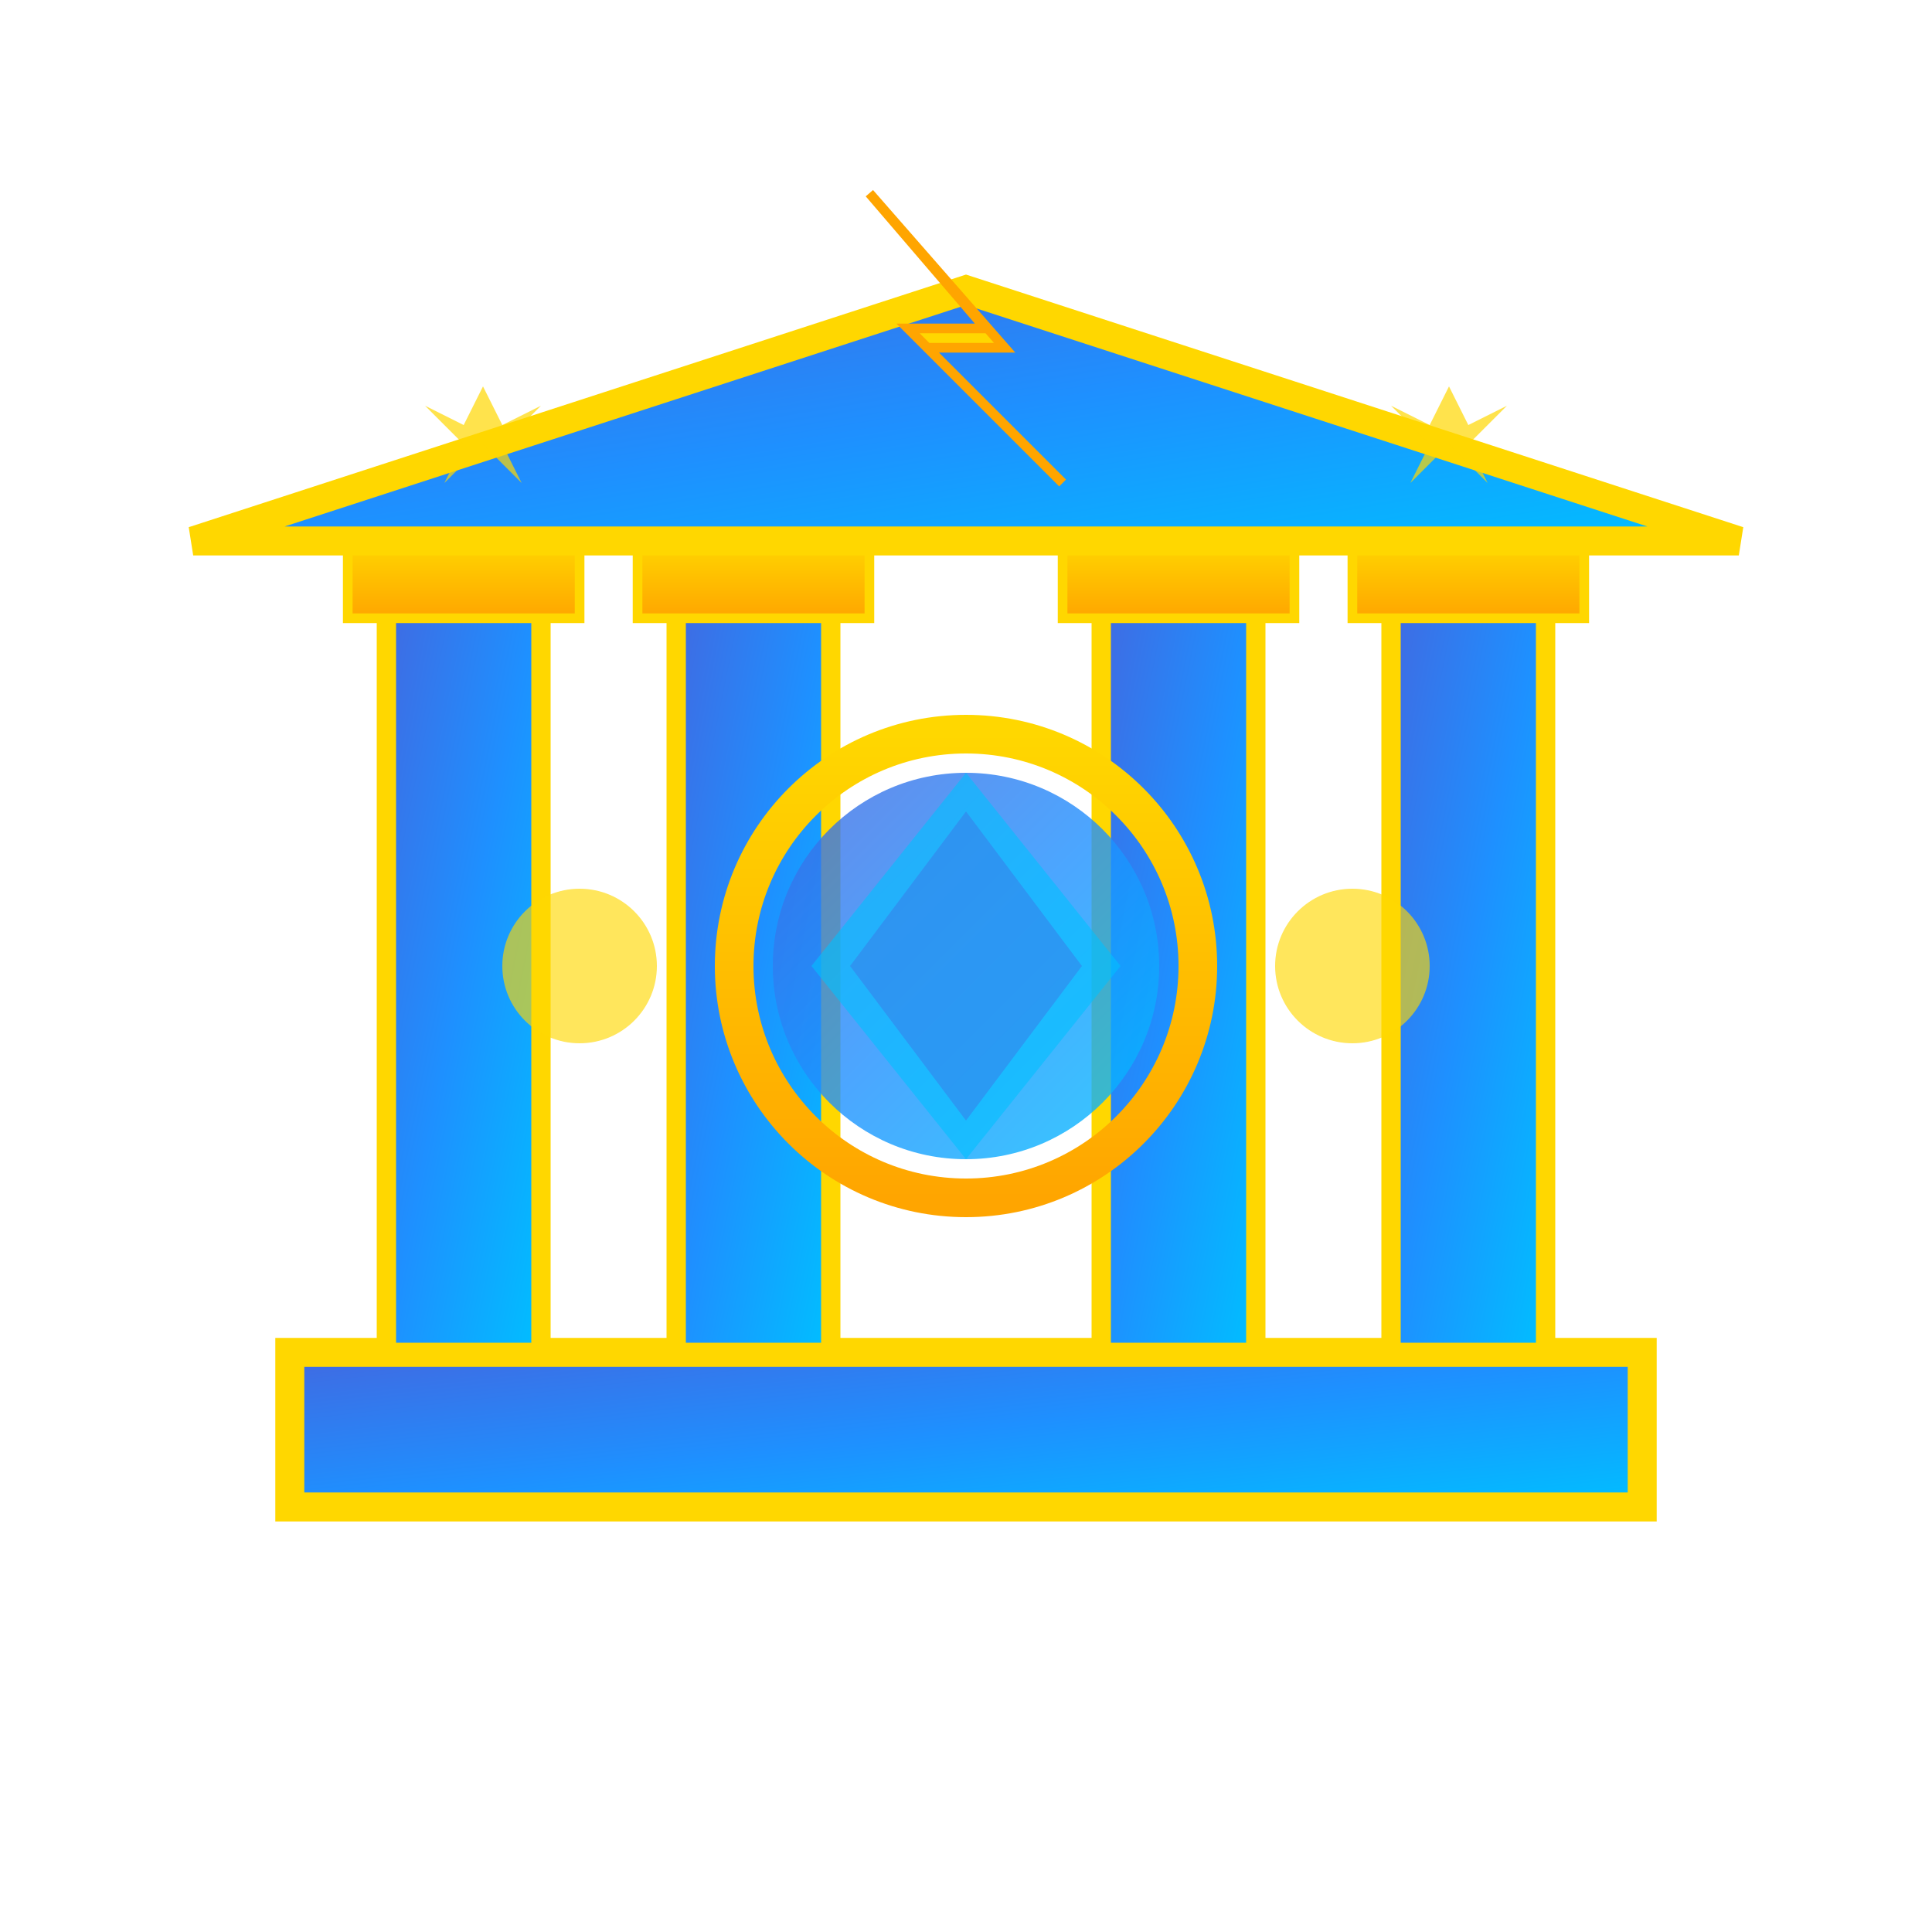
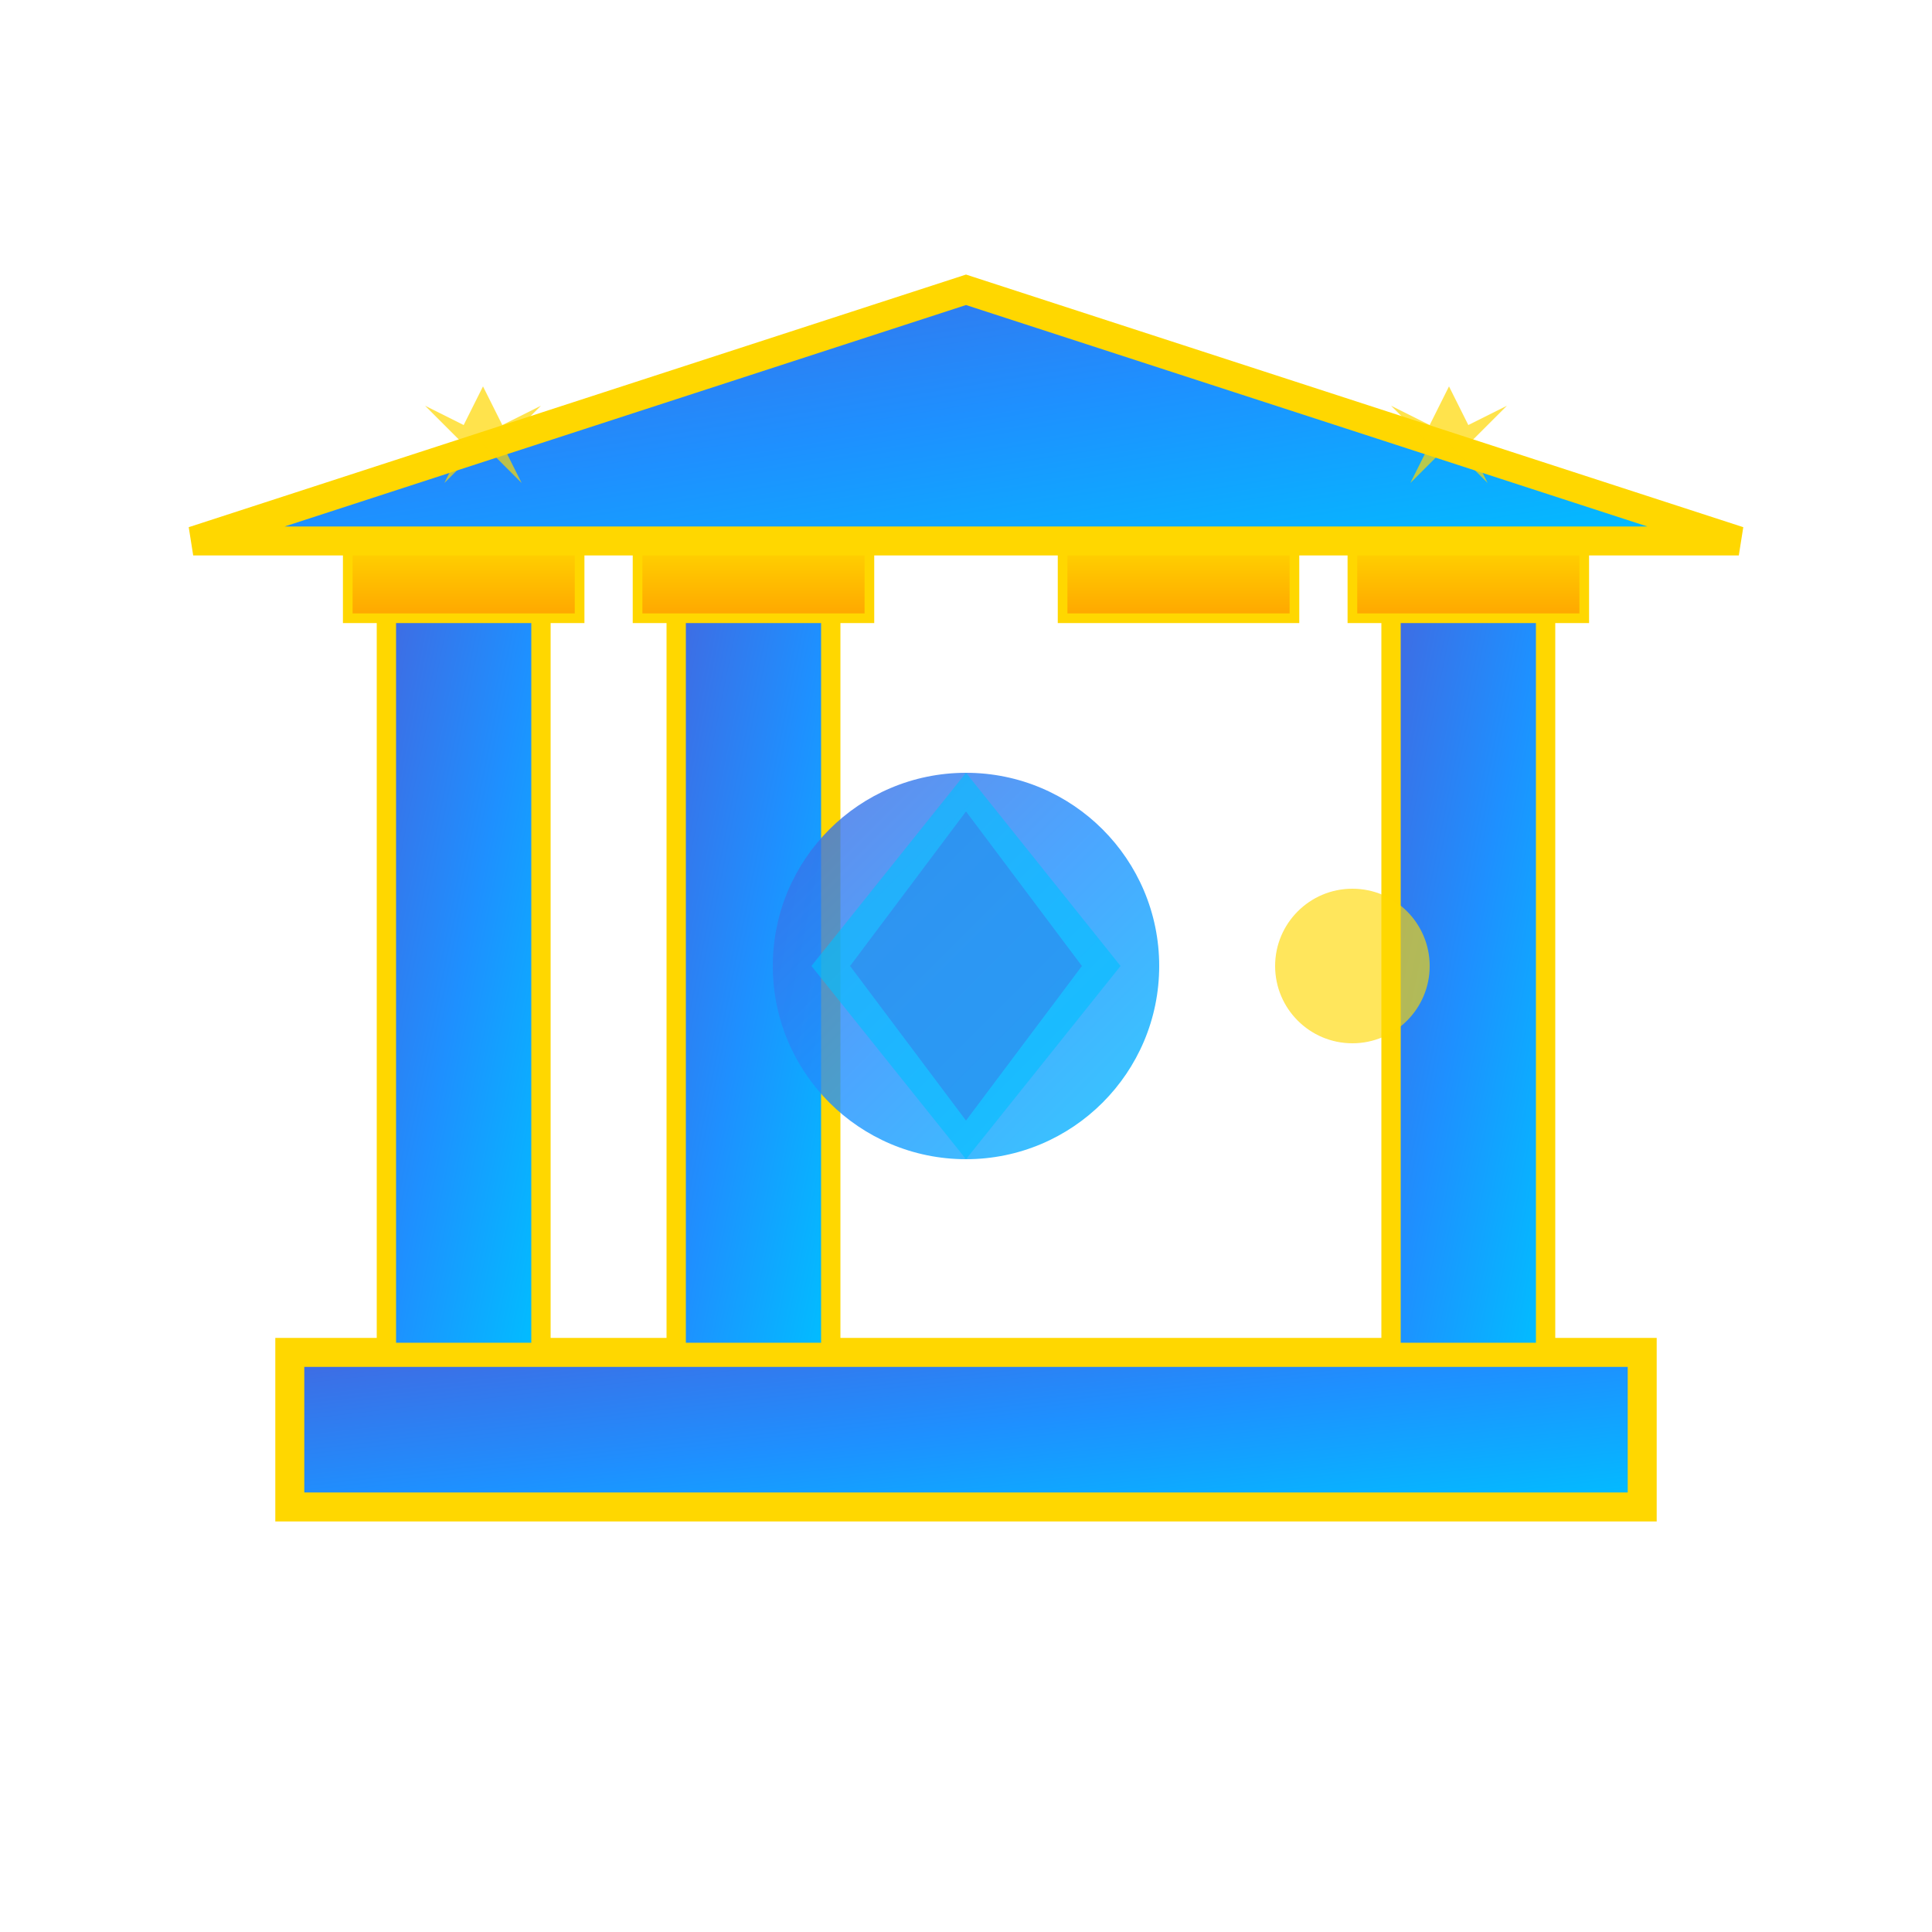
<svg xmlns="http://www.w3.org/2000/svg" width="100" height="100" viewBox="0 0 100 100">
  <defs>
    <linearGradient id="a" x1="0%" x2="100%" y1="0%" y2="100%">
      <stop offset="0%" style="stop-color:#4169e1;stop-opacity:1" />
      <stop offset="50%" style="stop-color:#1e90ff;stop-opacity:1" />
      <stop offset="100%" style="stop-color:#00bfff;stop-opacity:1" />
    </linearGradient>
    <linearGradient id="b" x1="0%" x2="0%" y1="0%" y2="100%">
      <stop offset="0%" style="stop-color:gold;stop-opacity:1" />
      <stop offset="100%" style="stop-color:orange;stop-opacity:1" />
    </linearGradient>
    <filter id="c">
      <feGaussianBlur result="coloredBlur" stdDeviation="2" />
      <feMerge>
        <feMergeNode in="coloredBlur" />
        <feMergeNode in="SourceGraphic" />
      </feMerge>
    </filter>
  </defs>
  <path fill="url(#a)" stroke="gold" stroke-width="1.5" d="M15 70h70v8H15z" />
  <path fill="url(#a)" stroke="gold" d="M20 30h8v40h-8z" />
  <path fill="url(#a)" stroke="gold" d="M35 30h8v40h-8z" />
-   <path fill="url(#a)" stroke="gold" d="M57 30h8v40h-8z" />
  <path fill="url(#a)" stroke="gold" d="M72 30h8v40h-8z" />
  <path fill="url(#b)" stroke="gold" stroke-width=".5" d="M18 28h12v4H18z" />
  <path fill="url(#b)" stroke="gold" stroke-width=".5" d="M33 28h12v4H33z" />
  <path fill="url(#b)" stroke="gold" stroke-width=".5" d="M55 28h12v4H55z" />
  <path fill="url(#b)" stroke="gold" stroke-width=".5" d="M70 28h12v4H70z" />
  <path fill="url(#a)" stroke="gold" stroke-width="1.5" d="m10 28 40-13 40 13Z" />
-   <path fill="gold" stroke="orange" stroke-width=".5" d="m45 10 7 8h-4l7 7-8-8h4Z" filter="url(#c)" />
-   <circle cx="50" cy="50" r="12" fill="none" stroke="url(#b)" stroke-width="2" />
  <circle cx="50" cy="50" r="10" fill="url(#a)" opacity=".8" />
  <path fill="#00bfff" d="m50 40 8 10-8 10-8-10Z" opacity=".6" />
  <path fill="#4169e1" d="m50 42 6 8-6 8-6-8Z" opacity=".4" />
-   <circle cx="30" cy="50" r="4" fill="gold" filter="url(#c)" opacity=".8" />
  <circle cx="70" cy="50" r="4" fill="gold" filter="url(#c)" opacity=".8" />
  <path fill="gold" d="m25 20 1 2 2-1-2 2 1 2-2-2-2 2 1-2-2-2 2 1ZM75 20l1 2 2-1-2 2 1 2-2-2-2 2 1-2-2-2 2 1Z" opacity=".7" />
</svg>